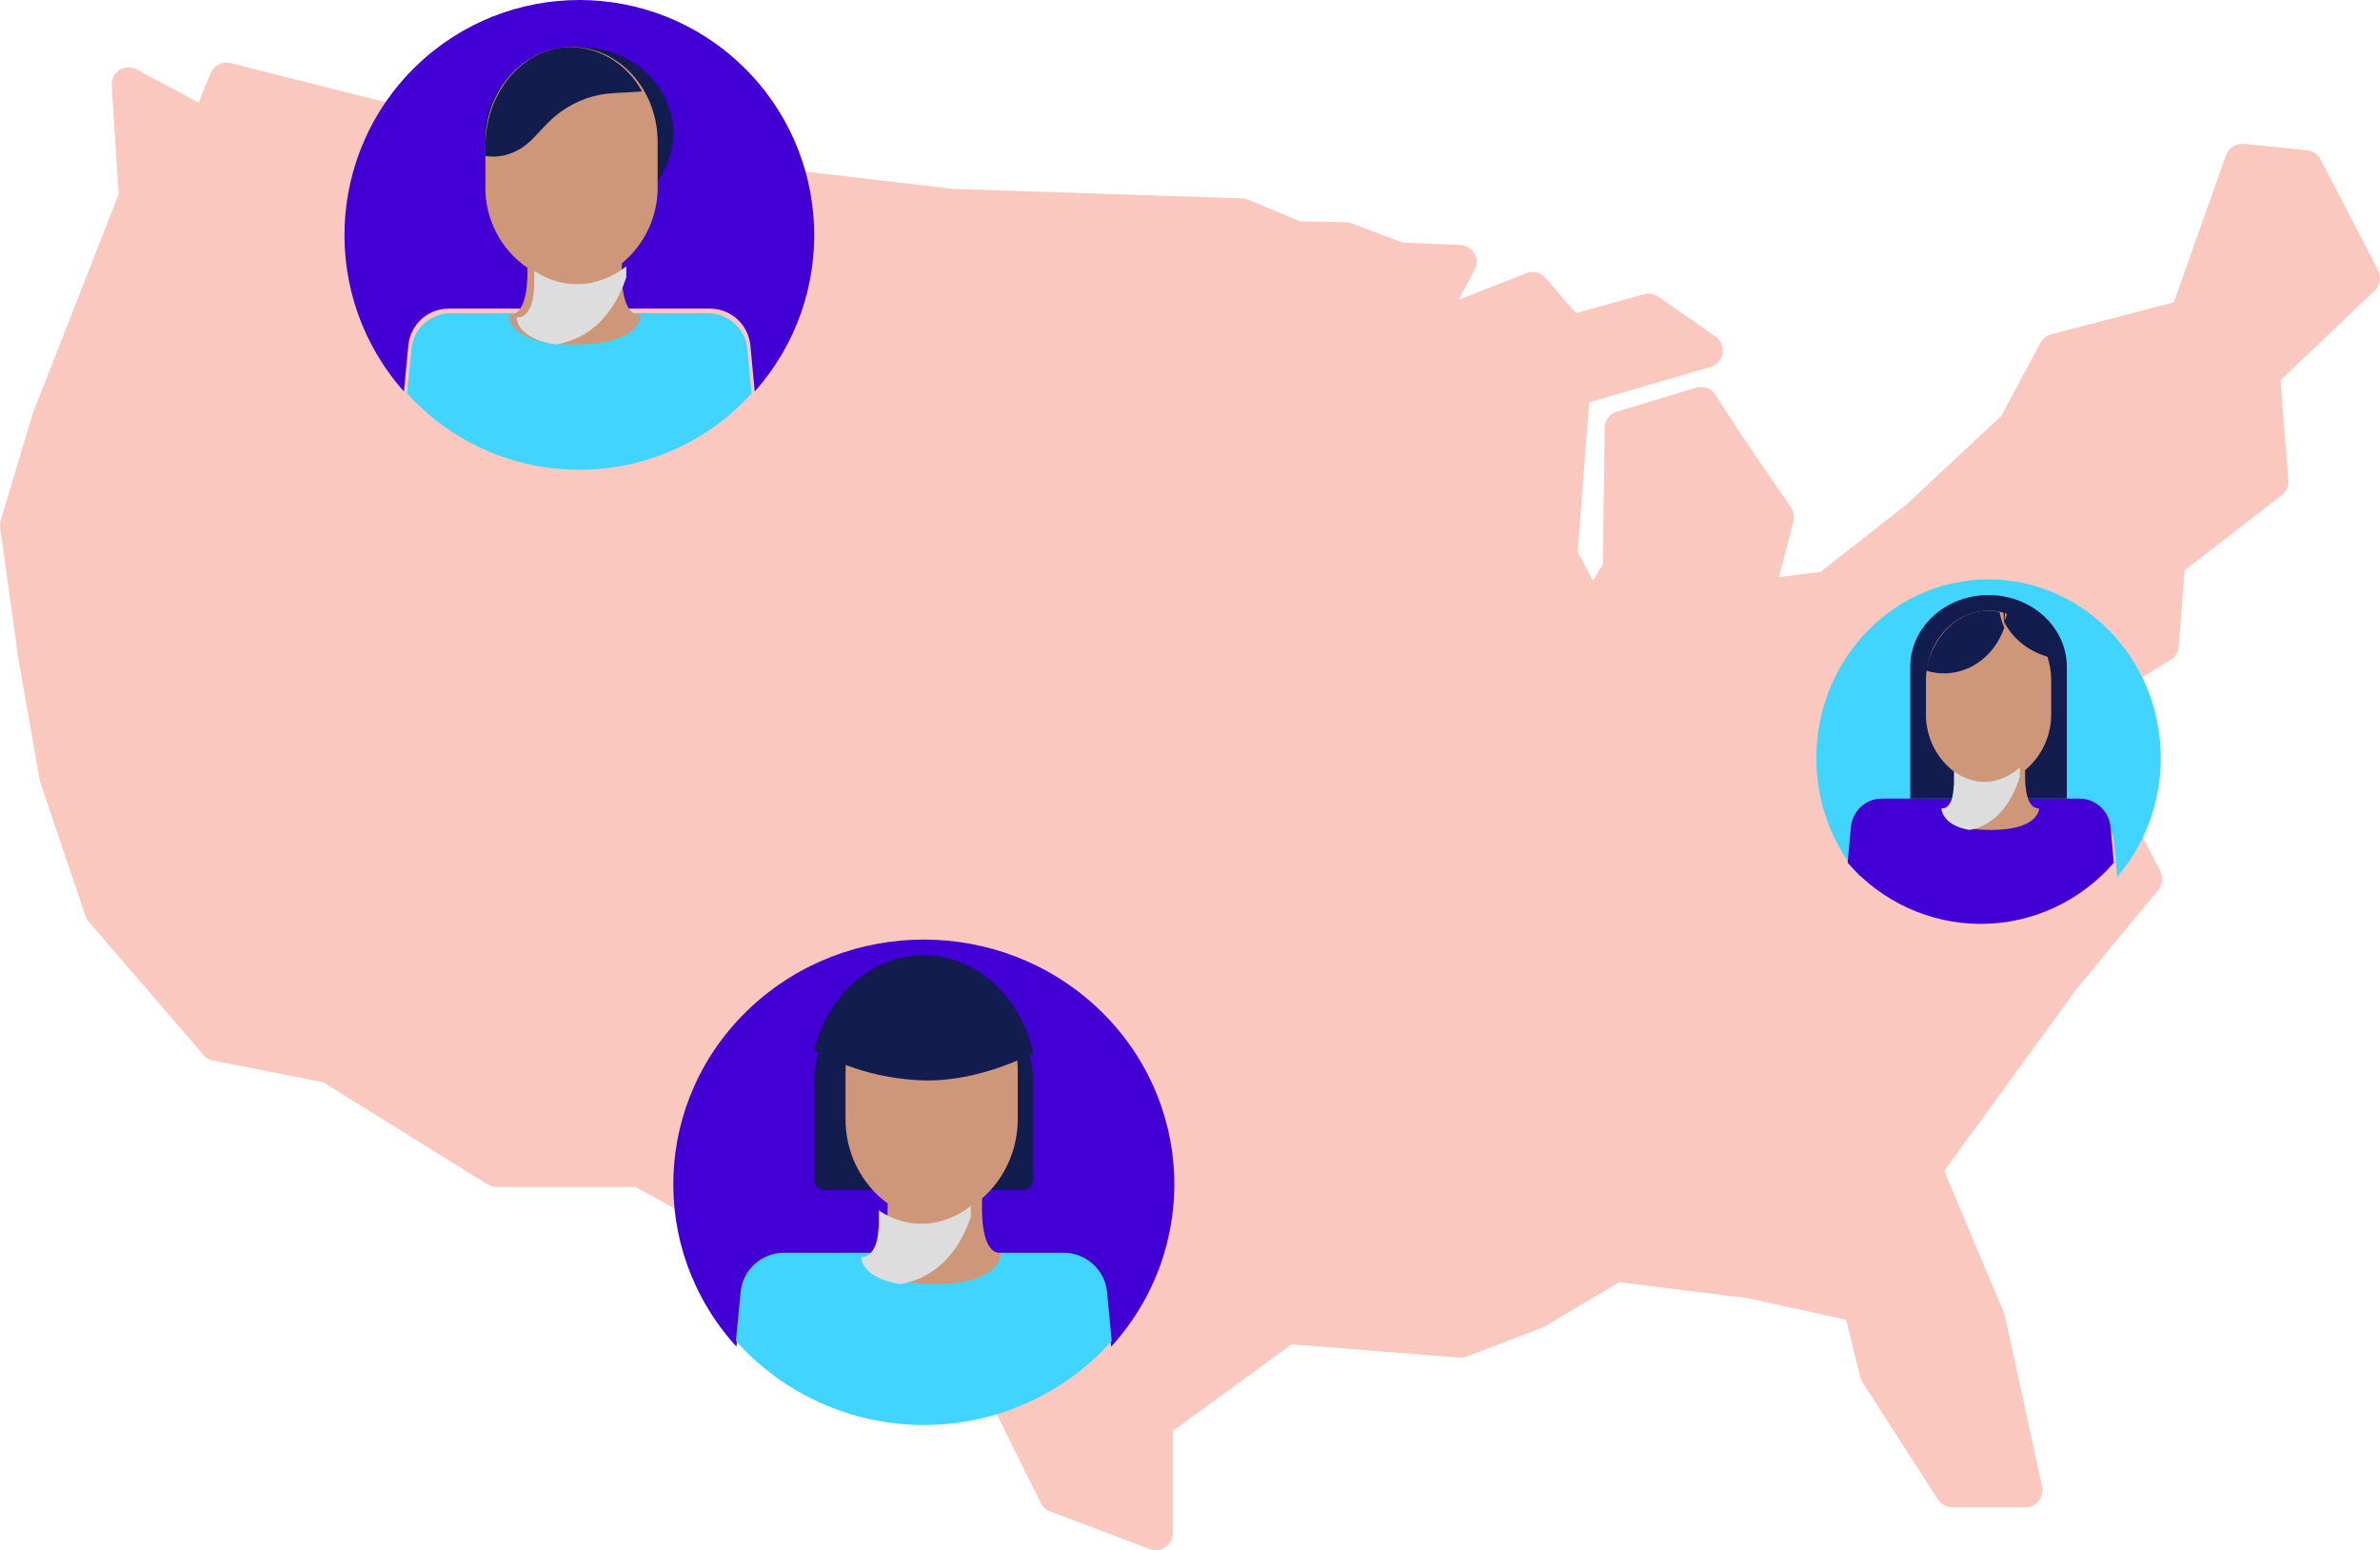
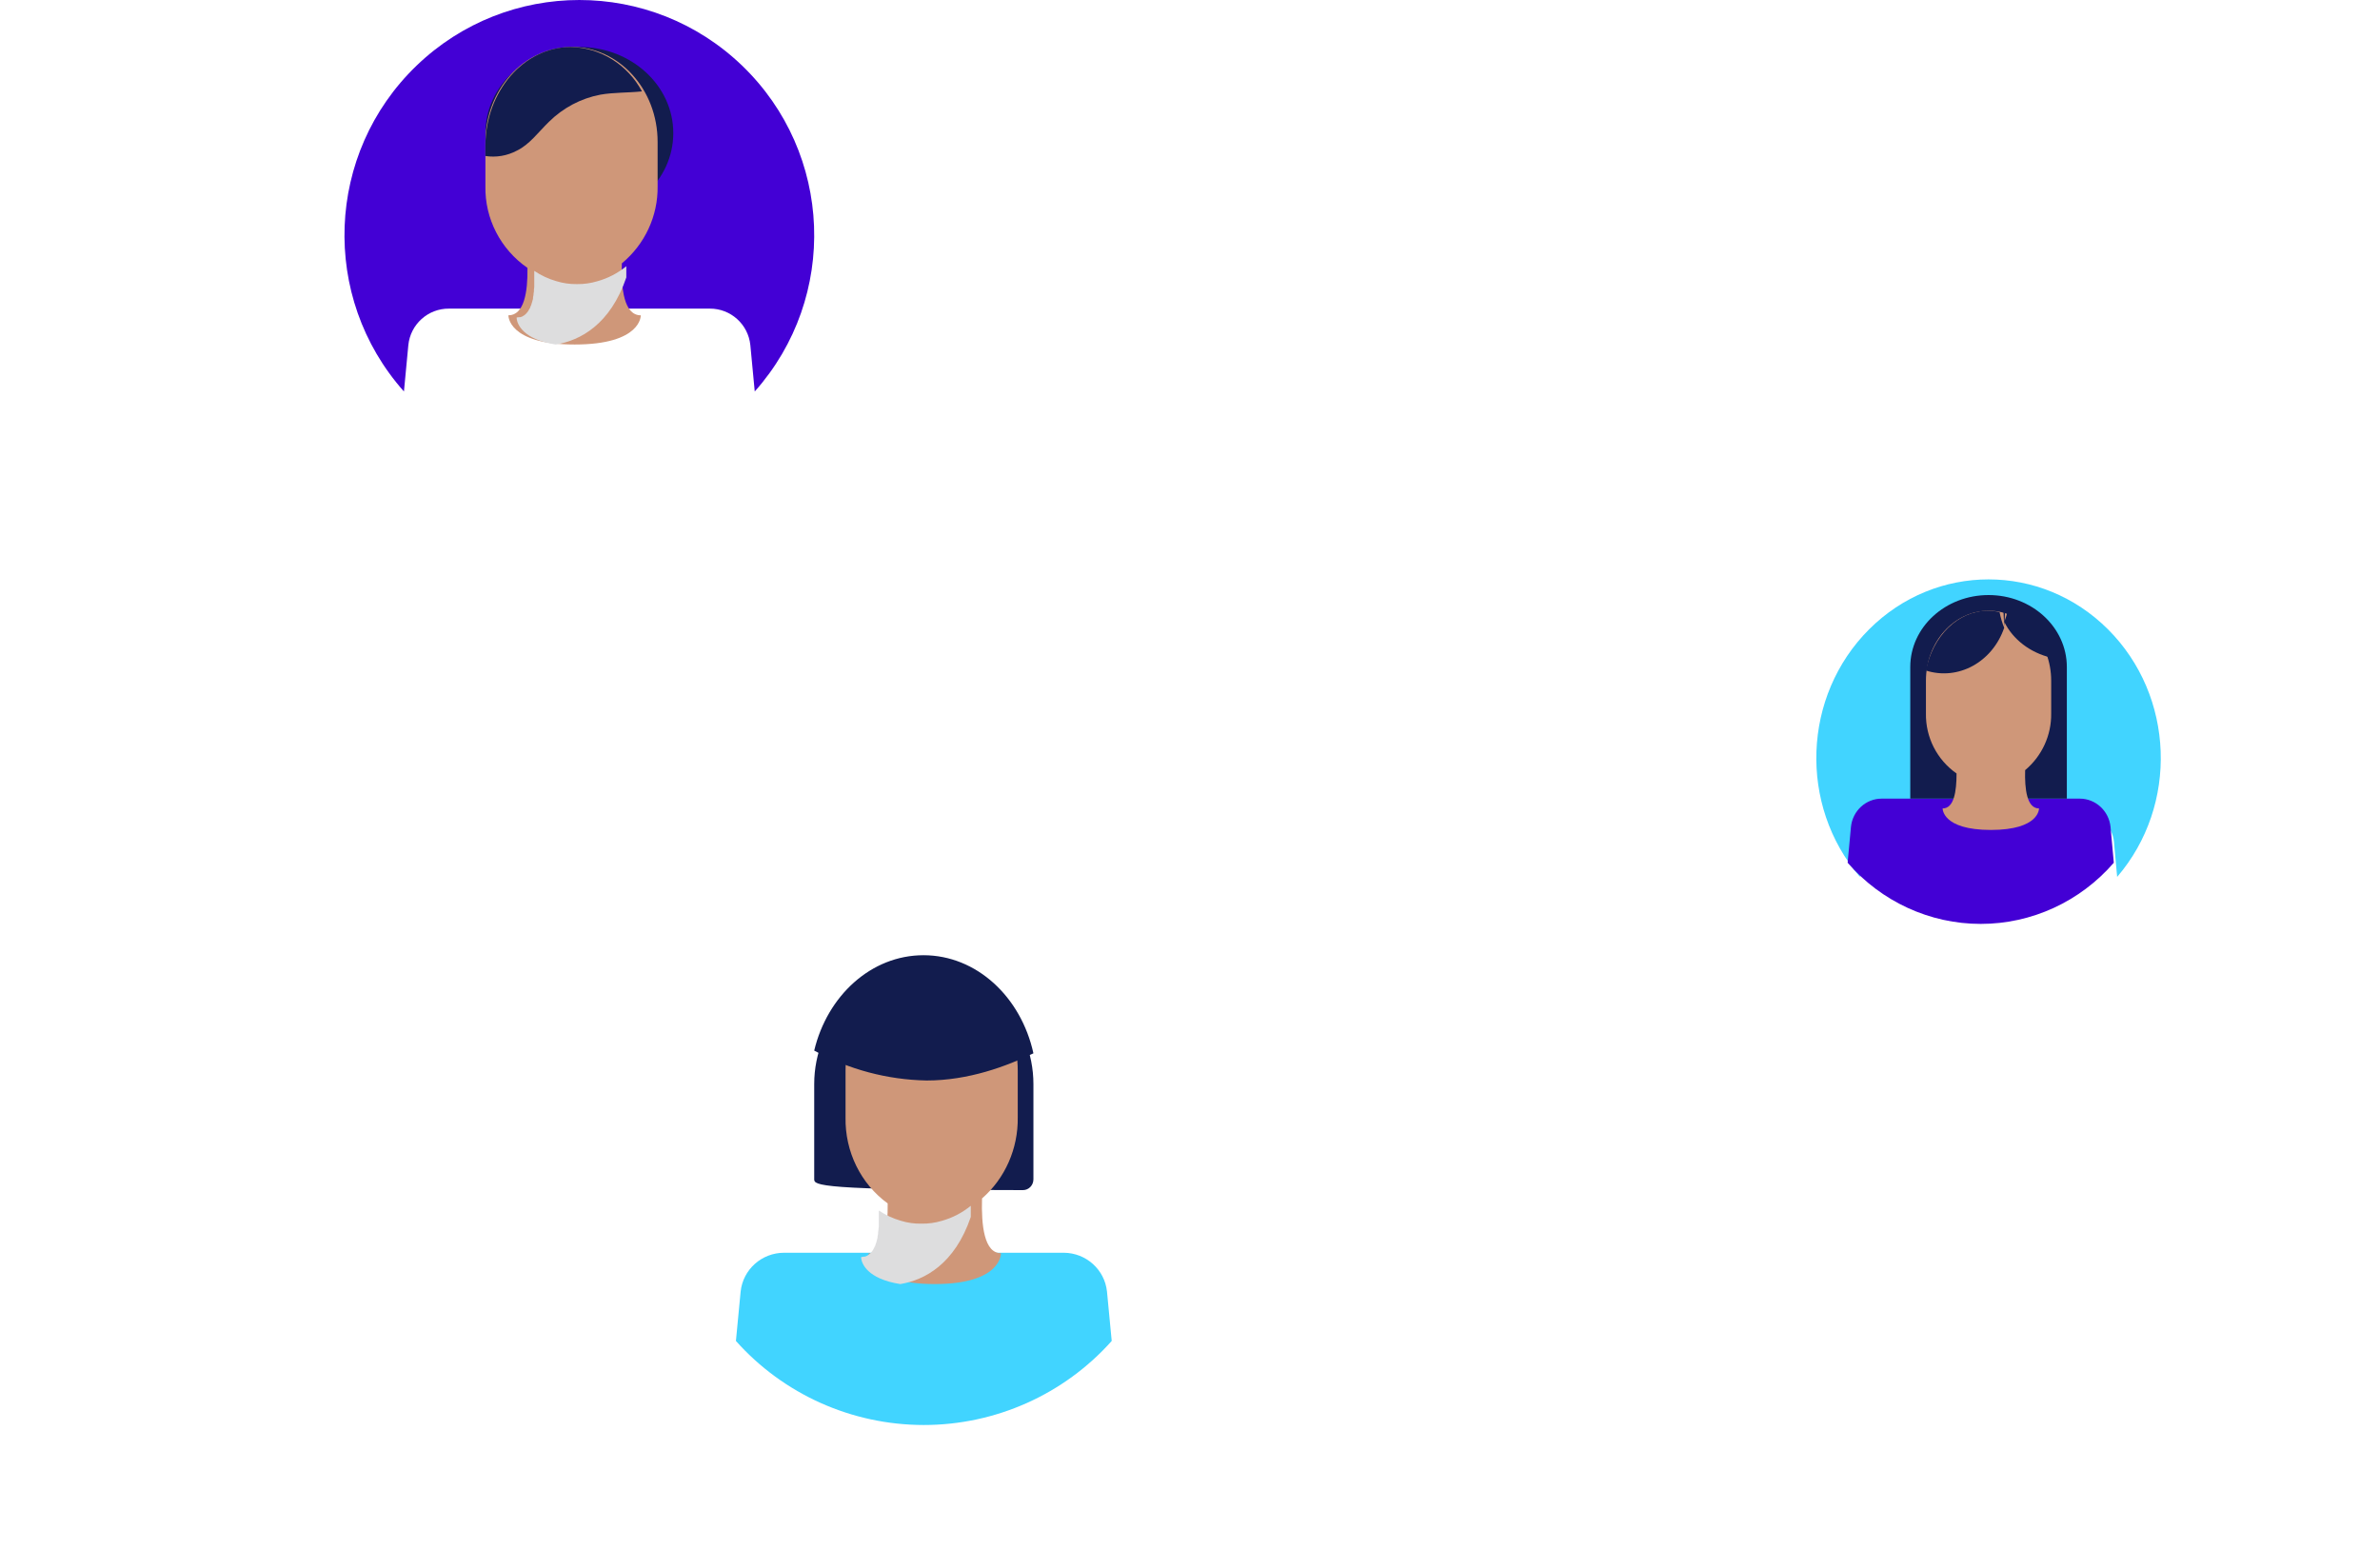
<svg xmlns="http://www.w3.org/2000/svg" width="152px" height="99px" viewBox="0 0 152 99" version="1.1">
  <title>Roll_Icons_031422_Coffee-2 copy 10</title>
  <g id="Populated-Pages" stroke="none" stroke-width="1" fill="none" fill-rule="evenodd">
    <g id="Features---Payroll-and-Taxes-Updated" transform="translate(-735, -2094)" fill-rule="nonzero">
      <g id="Roll_Icons_031422_Coffee-2-copy-10" transform="translate(735, 2094)">
-         <path d="M151.665,18.551 C152.011,18.214 152.099,17.69 151.881,17.258 L148.212,10.189 C148.04,9.855 147.711,9.631 147.339,9.595 L143.302,9.186 C142.808,9.142 142.345,9.434 142.172,9.901 L138.829,19.307 C138.823,19.309 138.817,19.309 138.811,19.307 L130.998,21.352 C130.708,21.43 130.461,21.623 130.316,21.887 L127.81,26.564 L127.81,26.564 L121.766,32.21 L121.766,32.21 L116.262,36.522 L116.262,36.522 L113.657,36.85 C113.648,36.852 113.639,36.849 113.632,36.842 C113.626,36.835 113.624,36.826 113.627,36.817 L114.534,33.294 C114.611,32.988 114.555,32.663 114.379,32.402 L111.315,27.924 L109.547,25.204 C109.281,24.802 108.786,24.62 108.325,24.754 L103.254,26.291 C102.804,26.433 102.494,26.846 102.483,27.319 L102.366,36.039 L101.764,37.038 C101.758,37.046 101.749,37.051 101.74,37.051 C101.731,37.051 101.722,37.046 101.716,37.038 L100.758,35.251 L101.492,25.716 C101.49,25.709 101.49,25.701 101.492,25.694 L109.198,23.446 C109.52,23.359 109.788,23.135 109.932,22.834 C110.142,22.355 109.989,21.793 109.565,21.489 L105.918,18.949 C105.647,18.76 105.307,18.701 104.989,18.791 L100.667,19.992 C100.659,19.998 100.649,19.998 100.641,19.992 L98.715,17.759 C98.409,17.401 97.911,17.276 97.474,17.449 L93.218,19.119 C93.207,19.124 93.195,19.122 93.187,19.113 C93.18,19.104 93.179,19.092 93.185,19.082 L94.15,17.291 C94.295,17.036 94.338,16.736 94.271,16.451 C94.145,15.991 93.74,15.664 93.265,15.64 L89.596,15.496 L89.596,15.496 L86.293,14.258 C86.176,14.214 86.052,14.19 85.926,14.188 L83.017,14.132 L83.017,14.132 L79.714,12.747 C79.597,12.699 79.473,12.672 79.347,12.666 L60.89,12.065 L60.89,12.065 L43.188,9.994 L43.188,9.994 L27.883,7.347 L27.883,7.347 L14.724,4.03 C14.204,3.906 13.67,4.175 13.458,4.668 L12.684,6.533 C12.679,6.538 12.673,6.54 12.666,6.54 C12.659,6.54 12.652,6.538 12.647,6.533 L8.754,4.454 C8.483,4.303 8.163,4.267 7.866,4.355 C7.404,4.518 7.104,4.969 7.132,5.46 L7.58,12.408 C7.58,12.408 7.58,12.408 7.58,12.408 L2.127,26.31 C2.119,26.339 2.11,26.367 2.098,26.394 L0.046,33.227 C0,33.378 -0.011,33.536 0.01,33.692 L1.136,41.8 C1.136,41.8 1.136,41.826 1.136,41.841 L2.531,49.783 C2.54,49.838 2.554,49.892 2.571,49.945 L5.459,58.488 C5.504,58.623 5.574,58.748 5.664,58.857 L12.978,67.352 C13.133,67.54 13.348,67.67 13.587,67.721 L20.65,69.117 L20.65,69.117 L29.696,74.745 L31.13,75.633 C31.301,75.741 31.498,75.799 31.699,75.799 L40.576,75.799 L40.576,75.799 L49.085,80.465 L49.085,80.465 L53.32,86.517 C53.364,86.587 53.419,86.65 53.481,86.705 C53.887,87.066 54.494,87.077 54.912,86.731 L57.055,84.888 C57.063,84.882 57.073,84.882 57.081,84.888 L62.071,87.121 L62.071,87.121 L66.464,95.97 C66.588,96.225 66.805,96.421 67.069,96.52 L73.436,98.93 C73.553,98.973 73.677,98.997 73.803,99 C74.411,99 74.903,98.505 74.903,97.894 L74.903,91.4 C74.901,91.393 74.901,91.385 74.903,91.378 L82.488,85.85 C82.488,85.85 82.488,85.85 82.488,85.85 L93.203,86.698 C93.363,86.709 93.523,86.685 93.673,86.628 L98.491,84.785 C98.551,84.762 98.608,84.733 98.663,84.7 L103.408,81.877 L103.408,81.877 L110.629,82.776 L111.572,82.89 L111.572,82.89 L117.884,84.272 C117.889,84.269 117.896,84.269 117.902,84.272 L118.816,87.958 C118.845,88.076 118.893,88.188 118.959,88.29 L123.762,95.746 C123.966,96.064 124.317,96.256 124.694,96.254 L129.351,96.254 C129.49,96.258 129.629,96.233 129.758,96.181 C130.249,95.979 130.527,95.453 130.419,94.931 L128.03,83.981 C128.015,83.917 127.994,83.854 127.967,83.793 L124.173,74.793 C124.171,74.785 124.171,74.776 124.173,74.767 L132.613,63.165 L132.613,63.165 L137.846,56.826 C138.12,56.487 138.171,56.018 137.974,55.628 L134.87,49.606 L136.07,43.709 C136.07,43.709 136.07,43.709 136.07,43.709 L138.62,42.143 C138.927,41.958 139.125,41.635 139.152,41.277 L139.519,36.419 C139.519,36.419 139.519,36.419 139.519,36.419 L145.717,31.628 C146.017,31.398 146.179,31.029 146.146,30.651 L145.647,24.301 C145.644,24.294 145.644,24.286 145.647,24.279 L151.665,18.551 Z" id="Path" fill="#FAC8BF" />
        <path d="M28.68,19.708 L45.331,19.708 C46.664,19.701 47.785,20.709 47.921,22.037 L48.202,25 C53.562,18.976 53.208,9.788 47.4,4.195 C41.593,-1.398 32.407,-1.398 26.6,4.195 C20.792,9.788 20.438,18.976 25.798,25 L26.079,22.037 C26.215,20.705 27.342,19.695 28.68,19.708 L28.68,19.708 Z" id="Path" fill="#4300D5" />
-         <path d="M36.996,30 C41.205,30.001 45.212,28.222 48,25.116 L47.724,22.252 C47.591,20.968 46.49,19.993 45.179,20 L28.821,20 C27.51,19.993 26.409,20.968 26.276,22.252 L26,25.116 C28.787,28.22 32.79,29.998 36.996,30 L36.996,30 Z" id="Path" fill="#41D4FF" />
        <ellipse id="Oval" fill="#121C4E" cx="37" cy="8.5" rx="6" ry="5.5" />
        <path d="M41.999,11.889 L41.999,9.062 C41.999,5.707 39.536,3 36.502,3 C33.468,3 31.001,5.714 31.001,9.062 L31.001,11.889 C30.96,13.96 31.967,15.917 33.687,17.108 C33.71,18.652 33.472,20.136 32.469,20.136 C32.469,20.136 32.412,22 36.699,22 C40.985,22 40.925,20.136 40.925,20.136 C39.862,20.136 39.661,18.458 39.714,16.818 C41.189,15.597 42.028,13.787 41.999,11.889 Z" id="Path" fill="#CF9779" />
        <path d="M38.158,17.958 C37.732,18.087 37.29,18.149 36.846,18.142 L36.846,18.142 C36.399,18.15 35.954,18.086 35.527,17.954 C35.028,17.81 34.553,17.589 34.121,17.298 L34.121,17.354 C34.121,17.446 34.121,17.538 34.121,17.63 L34.121,17.656 C34.121,17.744 34.121,17.829 34.121,17.914 L34.121,17.954 C34.121,18.035 34.121,18.113 34.121,18.194 C34.123,18.21 34.123,18.226 34.121,18.242 C34.121,18.319 34.121,18.389 34.103,18.463 C34.084,18.536 34.103,18.503 34.103,18.522 C34.103,18.54 34.103,18.658 34.077,18.724 L34.077,18.791 C34.077,18.853 34.055,18.912 34.044,18.975 C34.045,18.998 34.045,19.022 34.044,19.045 C34.044,19.1 34.018,19.152 34.004,19.207 C33.999,19.232 33.993,19.257 33.985,19.281 L33.941,19.424 C33.931,19.448 33.923,19.473 33.916,19.498 L33.861,19.623 C33.861,19.646 33.861,19.671 33.832,19.693 C33.813,19.73 33.792,19.766 33.769,19.8 C33.758,19.823 33.746,19.845 33.733,19.867 C33.711,19.898 33.688,19.927 33.663,19.955 L33.619,20.01 C33.595,20.037 33.57,20.061 33.542,20.084 C33.526,20.1 33.509,20.115 33.491,20.128 C33.462,20.149 33.431,20.168 33.399,20.183 C33.382,20.196 33.363,20.207 33.344,20.217 L33.231,20.254 L33.183,20.254 C33.123,20.265 33.061,20.272 33,20.272 L33,20.272 L33,20.368 C33.044,20.681 33.366,21.668 35.491,22 C37.059,21.749 38.978,20.721 40,17.718 L40,17.718 C40,17.534 40,17.35 40,17.162 L40,17.162 C40,17.107 40,17.055 40,17 C39.458,17.444 38.831,17.77 38.158,17.958 L38.158,17.958 Z" id="Path" fill="#DDDDDE" style="mix-blend-mode: multiply;" />
        <path d="M36.462,3 C33.457,3 31,5.832 31,9.325 L31,9.963 C31.691,10.069 32.396,9.948 33.017,9.616 C33.821,9.227 34.392,8.426 35.053,7.784 C35.962,6.885 37.104,6.281 38.34,6.046 C39.204,5.894 40.125,5.929 41,5.836 C40.081,4.123 38.354,3.044 36.462,3 Z" id="Path" fill="#121C4E" />
        <path d="M120.889,51.978 L133.111,51.978 C134.087,51.98 134.905,52.743 135.01,53.749 L135.213,56 C139.145,51.422 138.886,44.44 134.627,40.188 C130.368,35.937 123.632,35.937 119.373,40.188 C115.114,44.44 114.855,51.422 118.787,56 L118.993,53.749 C119.095,52.742 119.913,51.978 120.889,51.978 L120.889,51.978 Z" id="Path" fill="#41D4FF" />
        <path d="M126.502,59 C129.753,59.001 132.847,57.578 135,55.094 L134.79,52.802 C134.682,51.778 133.835,51.002 132.825,51 L120.175,51 C119.165,51 118.319,51.778 118.213,52.802 L118,55.094 C120.154,57.578 123.25,59.001 126.502,59 L126.502,59 Z" id="Path" fill="#4300D5" />
        <path d="M132,51 L122,51 L122,42.593 C122,40.056 124.238,38 127.002,38 L127.002,38 C129.762,38 132,40.056 132,42.593 L132,51 Z" id="Path" fill="#121C4E" />
        <path d="M131,45.557 L131,43.471 C131,41.001 129.209,39 127,39 C124.791,39 123.001,41.001 123.001,43.471 L123.001,45.557 C122.973,47.081 123.706,48.519 124.956,49.394 C124.956,50.534 124.799,51.626 124.068,51.626 C124.068,51.626 124.024,53 127.147,53 C130.269,53 130.222,51.626 130.222,51.626 C129.447,51.626 129.301,50.391 129.337,49.181 C130.409,48.284 131.02,46.953 131,45.557 Z" id="Path" fill="#CF9779" />
        <path d="M128,40.088 C127.867,39.769 127.768,39.434 127.705,39.09 C127.459,39.031 127.209,39.001 126.957,39 C125.037,39 123.426,40.631 123,42.82 C125.065,43.477 127.245,42.286 128,40.088 L128,40.088 Z" id="Path" fill="#121C4E" />
        <path d="M128.215,39 C128.17,39.241 128.098,39.478 128,39.706 C128.555,40.838 129.659,41.682 131,42 C130.714,40.64 129.662,39.507 128.215,39 L128.215,39 Z" id="Path" fill="#121C4E" />
        <path d="M128.05,39.155 C128.017,39.091 127.984,39.039 127.95,39 C127.963,39.345 127.982,39.68 128.009,40 C128.027,39.727 128.041,39.444 128.05,39.155 Z" id="Path" fill="#121C4E" />
-         <path d="M127.672,49.777 C127.368,49.883 127.051,49.934 126.734,49.926 L126.734,49.926 C126.416,49.933 126.099,49.883 125.796,49.777 C125.438,49.663 125.099,49.486 124.791,49.251 L124.791,49.538 C124.791,49.608 124.791,49.679 124.791,49.746 L124.791,49.777 L124.791,49.97 L124.791,50.009 C124.791,50.068 124.791,50.127 124.774,50.185 C124.776,50.201 124.776,50.217 124.774,50.233 C124.774,50.288 124.774,50.339 124.757,50.394 C124.739,50.448 124.757,50.429 124.757,50.445 C124.757,50.46 124.757,50.543 124.732,50.59 L124.732,50.649 C124.732,50.692 124.715,50.735 124.704,50.778 C124.706,50.798 124.706,50.818 124.704,50.837 L124.673,50.951 C124.666,50.97 124.66,50.99 124.656,51.01 C124.656,51.045 124.628,51.077 124.617,51.112 C124.607,51.147 124.617,51.151 124.593,51.167 L124.551,51.253 L124.523,51.304 C124.509,51.329 124.492,51.353 124.474,51.375 L124.443,51.422 L124.387,51.481 L124.349,51.516 L124.286,51.559 L124.248,51.587 L124.167,51.614 L124.129,51.614 C124.086,51.619 124.043,51.619 124,51.614 L124,51.614 L124,51.693 C124.035,51.944 124.262,52.733 125.782,53 C126.901,52.796 128.268,51.975 129,49.577 L129,49.577 C129,49.428 129,49.279 129,49.13 L129,49.13 C129,49.086 129,49.043 129,49 C128.611,49.362 128.158,49.627 127.672,49.777 L127.672,49.777 Z" id="Path" fill="#DDDDDE" style="mix-blend-mode: multiply;" />
-         <path d="M50.083,80.473 L67.899,80.473 C69.32,80.473 70.513,81.52 70.663,82.9 L70.965,86 C76.668,79.726 76.281,70.174 70.088,64.36 C63.894,58.547 54.106,58.547 47.912,64.36 C41.719,70.174 41.332,79.726 47.035,86 L47.337,82.9 C47.486,81.527 48.668,80.482 50.083,80.473 Z" id="Path" fill="#4300D5" />
        <path d="M58.993,91 C63.585,91.001 67.958,89.047 71,85.633 L70.698,82.474 C70.548,81.078 69.368,80.015 67.953,80 L50.077,80 C48.65,80 47.453,81.067 47.302,82.474 L47,85.633 C50.039,89.043 54.405,90.997 58.993,91 L58.993,91 Z" id="Path" fill="#41D4FF" />
-         <path d="M59.002,62 L59.002,62 C62.867,62 66,65.238 66,69.233 L66,75.311 C66,75.692 65.702,76 65.333,76 L52.667,76 C52.298,76 52,75.692 52,75.311 L52,69.233 C52,65.238 55.133,62 58.998,62 L59.002,62 Z" id="Path" fill="#121C4E" />
+         <path d="M59.002,62 L59.002,62 C62.867,62 66,65.238 66,69.233 L66,75.311 C66,75.692 65.702,76 65.333,76 C52.298,76 52,75.692 52,75.311 L52,69.233 C52,65.238 55.133,62 58.998,62 L59.002,62 Z" id="Path" fill="#121C4E" />
        <path d="M64.999,71.357 L64.999,68.381 C64.999,64.854 62.537,62 59.5,62 C56.464,62 54.001,64.854 54.001,68.381 L54.001,71.357 C53.961,73.538 54.97,75.597 56.692,76.85 C56.713,78.473 56.471,80.037 55.473,80.037 C55.473,80.037 55.412,82 59.7,82 C63.987,82 63.93,80.03 63.93,80.03 C62.861,80.03 62.665,78.262 62.718,76.532 C64.19,75.251 65.028,73.35 64.999,71.357 L64.999,71.357 Z" id="Path" fill="#CF9779" />
        <path d="M60.162,77.958 C59.736,78.088 59.293,78.15 58.848,78.142 L58.848,78.142 C58.403,78.151 57.96,78.089 57.534,77.958 C57.034,77.814 56.56,77.593 56.128,77.302 L56.128,77.649 C56.128,77.736 56.128,77.822 56.128,77.906 C56.128,77.906 56.128,77.933 56.128,77.944 C56.128,78.027 56.128,78.107 56.128,78.187 C56.129,78.203 56.129,78.219 56.128,78.235 C56.128,78.308 56.128,78.384 56.107,78.457 C56.107,78.475 56.107,78.495 56.107,78.516 C56.107,78.537 56.09,78.652 56.079,78.718 L56.079,78.783 C56.079,78.846 56.059,78.905 56.045,78.964 L56.045,79.037 L56.003,79.2 L55.983,79.273 C55.983,79.321 55.955,79.37 55.938,79.415 L55.914,79.491 C55.914,79.533 55.879,79.575 55.859,79.616 C55.85,79.64 55.839,79.663 55.828,79.686 C55.81,79.723 55.791,79.759 55.769,79.793 L55.731,79.859 C55.71,79.89 55.686,79.918 55.662,79.949 C55.646,79.967 55.631,79.986 55.617,80.005 C55.592,80.031 55.566,80.055 55.538,80.078 C55.538,80.078 55.507,80.109 55.486,80.123 C55.458,80.143 55.428,80.162 55.397,80.178 L55.341,80.21 C55.306,80.226 55.269,80.239 55.231,80.248 L55.179,80.248 C55.121,80.262 55.06,80.269 55,80.269 L55,80.269 L55,80.366 C55.048,80.678 55.366,81.663 57.493,82 C59.062,81.747 60.976,80.716 62,77.715 L62,77.715 C62,77.531 62,77.344 62,77.16 L62,77.16 C62,77.108 62,77.052 62,77 C61.459,77.443 60.834,77.769 60.162,77.958 Z" id="Path" fill="#DDDDDE" style="mix-blend-mode: multiply;" />
        <path d="M58.979,61 C55.641,61 52.837,63.583 52,67.09 C54.211,68.298 56.672,68.953 59.18,69 C61.863,69 64.28,68.091 66,67.264 C65.212,63.668 62.37,61 58.979,61 Z" id="Path" fill="#121C4E" />
      </g>
    </g>
  </g>
</svg>